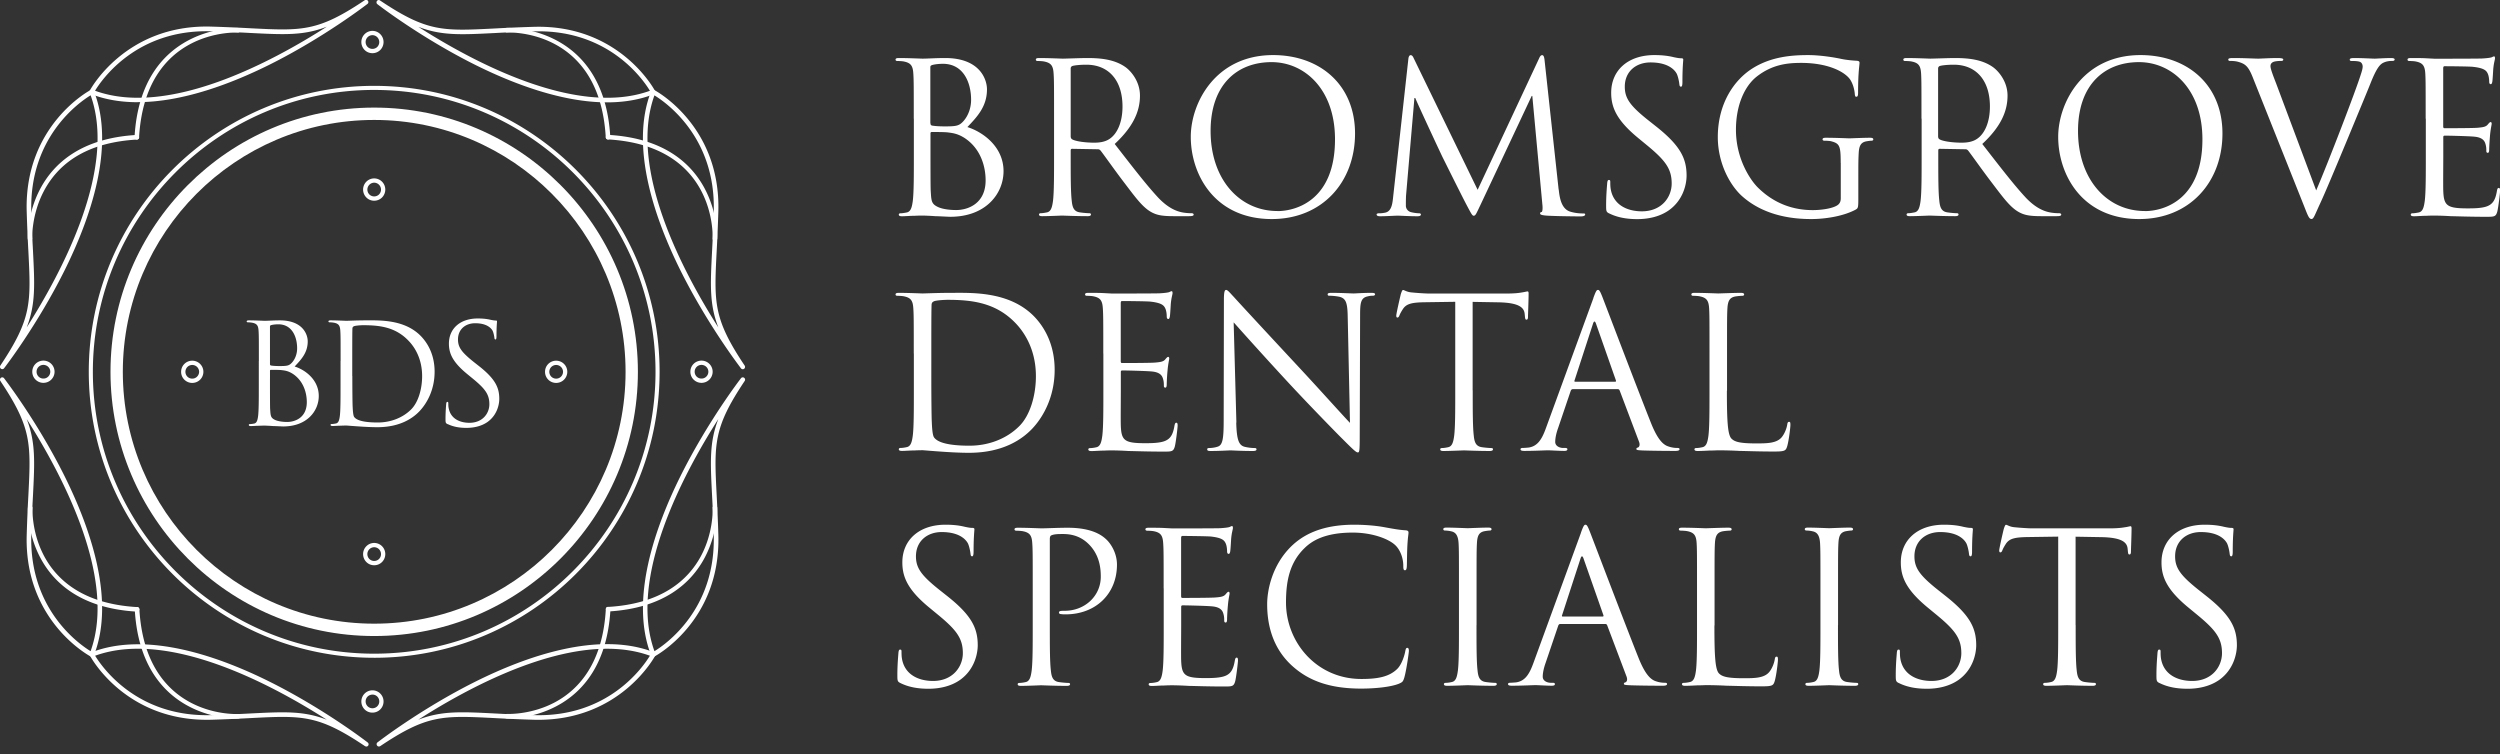
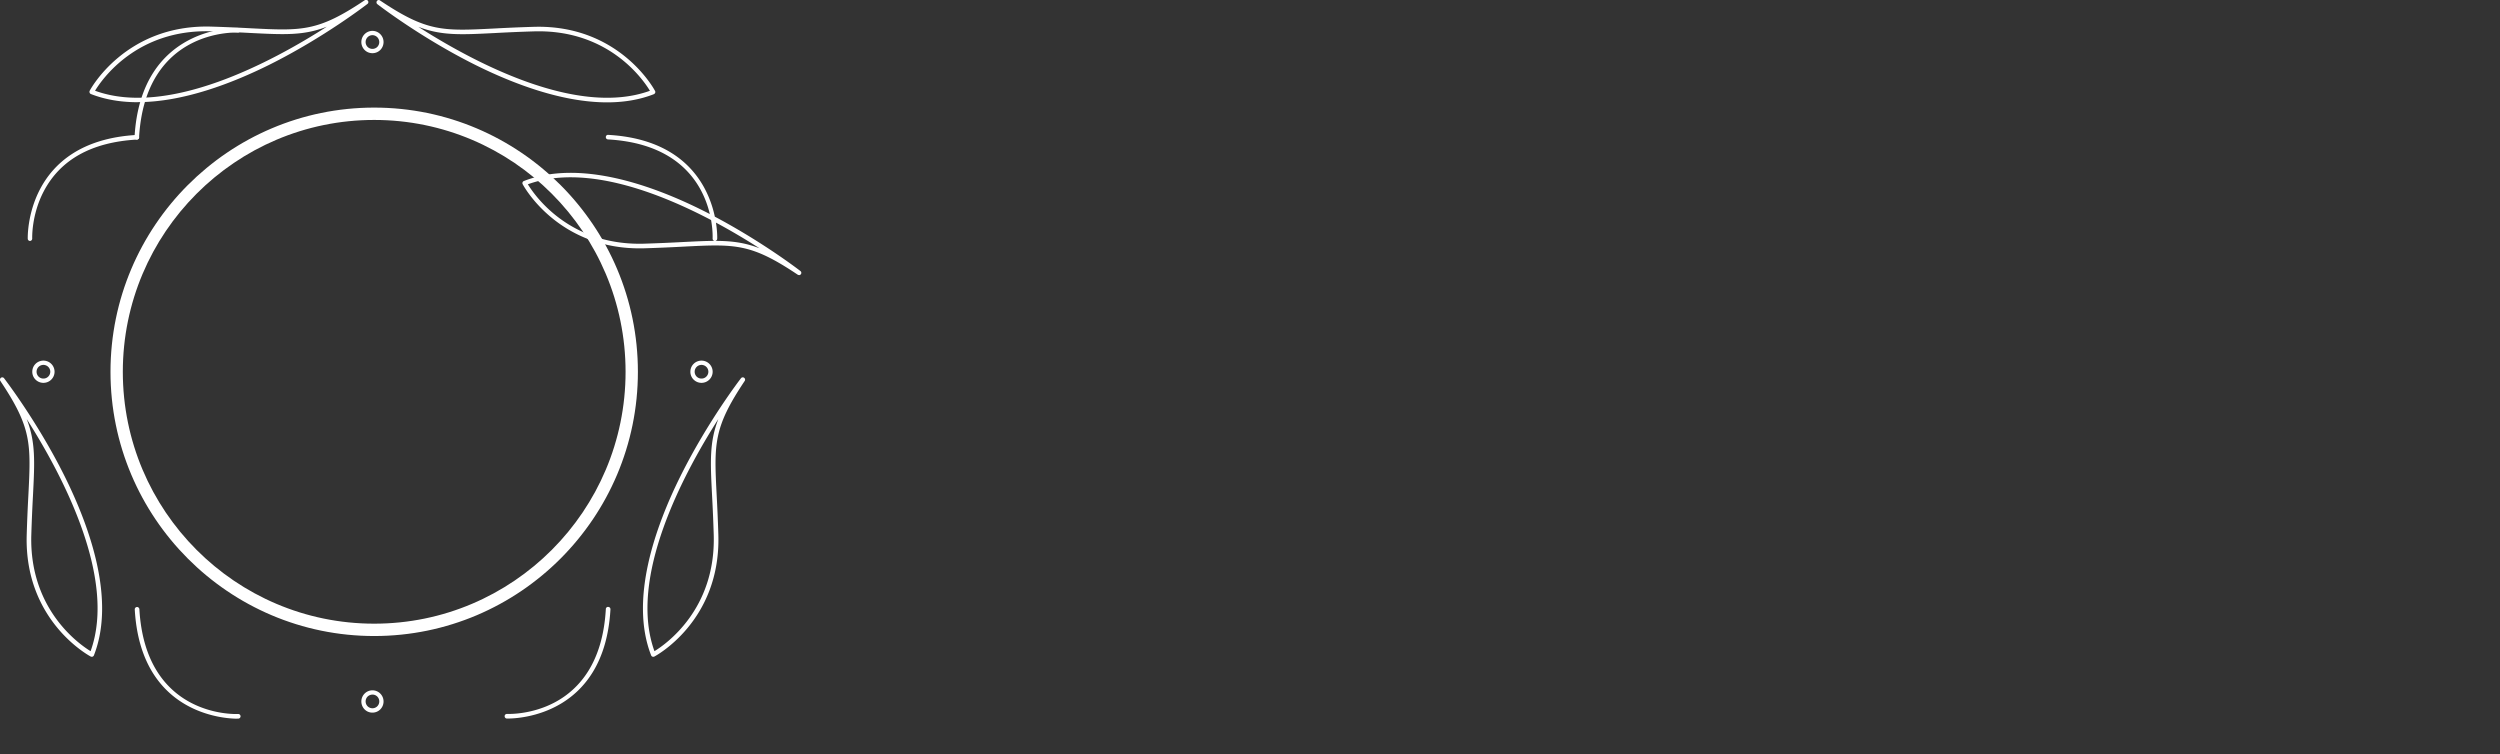
<svg xmlns="http://www.w3.org/2000/svg" width="315" height="95" viewBox="0 0 315 95" fill="none">
  <rect x="0" y="0" width="315" height="95" fill="#333333" stroke="none" />
  <g clip-path="url(#tbrnwmc2fa)" fill="#fff">
    <path d="M46.929 4.43a.859.859 0 0 0-.61.258.871.871 0 0 0 0 1.222.867.867 0 0 0 1.22 0 .871.871 0 0 0-.61-1.48zm0 2.272c-.363 0-.725-.134-.991-.41a1.414 1.414 0 0 1 0-1.986 1.39 1.39 0 0 1 1.982 0 1.414 1.414 0 0 1 0 1.986c-.277.276-.63.41-.991.41zM46.929 87.52a.89.89 0 0 0-.61.248.871.871 0 0 0 0 1.222.867.867 0 0 0 1.22 0 .871.871 0 0 0 0-1.222.848.848 0 0 0-.61-.249zm0 2.272c-.363 0-.725-.134-.991-.411a1.414 1.414 0 0 1 0-1.986 1.39 1.39 0 0 1 1.982 0 1.414 1.414 0 0 1 0 1.986c-.277.277-.63.41-.991.41zM89.255 46.839a.867.867 0 0 0-1.477-.611.871.871 0 0 0 0 1.222.867.867 0 0 0 1.477-.611zm-2.268 0c0-.363.134-.716.41-.993a1.407 1.407 0 0 1 1.982 0 1.396 1.396 0 0 1 0 1.986 1.407 1.407 0 0 1-1.982 0 1.388 1.388 0 0 1-.41-.993zM6.336 46.839a.867.867 0 0 0-1.477-.611.871.871 0 0 0 0 1.222.867.867 0 0 0 1.477-.611zm-2.268 0c0-.363.134-.716.41-.993a1.407 1.407 0 0 1 1.982 0 1.396 1.396 0 0 1 0 1.986 1.407 1.407 0 0 1-1.982 0 1.388 1.388 0 0 1-.41-.993zM47.148 14.588c-17.752 0-32.198 14.474-32.198 32.26 0 17.787 14.446 32.26 32.198 32.26 17.752 0 32.197-14.473 32.197-32.26 0-17.786-14.445-32.26-32.197-32.26zm0 65.026c-18.038 0-32.713-14.703-32.713-32.775 0-18.073 14.684-32.766 32.713-32.766 18.028 0 32.712 14.702 32.712 32.766 0 18.063-14.675 32.775-32.712 32.775z" />
    <path d="M47.148 15.113c-17.466 0-31.673 14.235-31.673 31.735s14.207 31.735 31.673 31.735c17.467 0 31.674-14.235 31.674-31.735S64.615 15.113 47.148 15.113zm0 65.026c-18.323 0-33.226-14.932-33.226-33.29 0-18.36 14.912-33.292 33.227-33.292 18.314 0 33.226 14.932 33.226 33.291 0 18.36-14.903 33.291-33.227 33.291z" />
-     <path d="M47.148 11.332c-19.544 0-35.447 15.935-35.447 35.516 0 19.582 15.904 35.516 35.447 35.516 19.543 0 35.447-15.934 35.447-35.516 0-19.581-15.894-35.515-35.447-35.515zm0 71.547c-19.83 0-35.962-16.163-35.962-36.03 0-19.869 16.133-36.032 35.962-36.032 19.83 0 35.961 16.163 35.961 36.031S66.977 82.88 47.148 82.88zM11.415 12.01c-1.42.87-7.727 5.251-7.47 14.608.057 1.919.133 3.542.21 4.964.219 4.335.342 6.75-.791 9.672C7.794 34.303 14.76 21.243 11.415 12M.285 46.514a.307.307 0 0 1-.17-.057.29.29 0 0 1-.067-.401c3.954-5.92 3.859-7.896 3.525-14.445a207.813 207.813 0 0 1-.21-4.974C3.06 15.762 11.35 11.37 11.435 11.332a.296.296 0 0 1 .239-.009.272.272 0 0 1 .162.162c2.744 7.008-.496 16.135-3.688 22.56C4.697 40.977.562 46.342.515 46.4a.284.284 0 0 1-.23.115z" />
    <path d="M11.988 11.438c9.223 3.35 22.258-3.628 29.195-8.077-2.915 1.136-5.336 1.012-9.662.792-1.42-.076-3.04-.153-4.955-.21-9.347-.267-13.721 6.063-14.588 7.485m5.384 1.451c-2.059 0-4.06-.305-5.908-1.03a.288.288 0 0 1-.162-.173.298.298 0 0 1 .01-.238c.037-.086 4.459-8.373 15.274-8.087 1.925.057 3.545.134 4.964.21 6.537.334 8.51.43 14.417-3.532a.297.297 0 0 1 .4.066.289.289 0 0 1-.057.401c-.057.039-5.412 4.192-12.33 7.648-4.716 2.348-10.9 4.726-16.618 4.726M3.783 30.36a.285.285 0 0 1-.286-.277c0-.124-.39-12.277 13.731-13.08.143-.018.295.115.305.277a.296.296 0 0 1-.276.306c-5.699.325-9.653 2.52-11.75 6.53-1.562 2.989-1.448 5.91-1.448 5.939a.296.296 0 0 1-.276.305z" />
    <path d="M17.247 17.586h-.02c-.162 0-.276-.143-.276-.306.8-14.158 12.921-13.767 13.055-13.757.162 0 .285.143.276.305 0 .163-.153.277-.305.277-.477-.028-11.682-.353-12.454 13.214 0 .152-.133.267-.286.267M90.513 52.796c-4.44 6.95-11.396 20.011-8.052 29.253 1.42-.87 7.728-5.251 7.47-14.617a204.474 204.474 0 0 0-.209-4.965c-.22-4.334-.343-6.75.79-9.67zm-8.204 29.96s-.067 0-.105-.02a.272.272 0 0 1-.162-.162c-2.735-7.008.495-16.135 3.688-22.56 3.449-6.931 7.584-12.297 7.632-12.354a.286.286 0 0 1 .4-.058.29.29 0 0 1 .067.401c-3.954 5.92-3.86 7.896-3.526 14.445.076 1.432.153 3.055.21 4.974.305 10.875-7.985 15.266-8.07 15.305a.304.304 0 0 1-.134.028z" />
-     <path d="M76.496 81.743c-8.404 0-18.142 5.318-23.802 8.946 2.915-1.136 5.335-1.012 9.652-.792 1.42.076 3.04.152 4.955.21 9.348.276 13.721-6.063 14.588-7.486-1.686-.61-3.506-.878-5.383-.878M47.748 94.06a.274.274 0 0 1-.238-.124.289.289 0 0 1 .057-.401c.057-.038 5.412-4.191 12.33-7.647 6.413-3.199 15.532-6.435 22.517-3.695a.289.289 0 0 1 .162.172.344.344 0 0 1-.01.238c-.048.086-4.44 8.364-15.275 8.087a202.408 202.408 0 0 1-4.964-.21c-6.537-.334-8.51-.43-14.417 3.532a.32.32 0 0 1-.162.048zM76.62 77.046a.283.283 0 0 1-.285-.267.288.288 0 0 1 .266-.306c13.55-.773 13.217-12 13.188-12.478 0-.162.114-.296.276-.306.143-.019.296.115.305.277 0 .124.391 12.278-13.73 13.08h-.02z" />
    <path d="M63.995 90.536h-.133a.284.284 0 0 1-.276-.305c0-.163.133-.277.304-.277.477.019 11.683.353 12.445-13.213 0-.163.152-.296.305-.268.162 0 .286.143.276.306-.753 13.337-11.568 13.757-12.911 13.757M52.694 3.37C59.63 7.81 72.666 14.79 81.89 11.438c-.867-1.433-5.222-7.753-14.589-7.485-1.915.057-3.525.133-4.955.21-4.316.22-6.736.343-9.662-.793m23.813 9.528c-5.718 0-11.902-2.377-16.619-4.726-6.917-3.456-12.273-7.6-12.33-7.647-.124-.095-.143-.267-.057-.4.095-.125.267-.163.39-.068C53.79 4.02 55.772 3.924 62.3 3.59c1.429-.077 3.04-.153 4.964-.21 10.825-.306 15.237 8 15.275 8.086.038.077.047.153.01.23a.317.317 0 0 1-.163.171c-1.848.726-3.85 1.031-5.908 1.031" />
-     <path d="M82.461 12.01c-3.344 9.242 3.621 22.303 8.052 29.253-1.134-2.921-1.01-5.346-.79-9.671.075-1.432.152-3.046.209-4.965.257-9.366-6.05-13.738-7.47-14.607M93.59 46.524a.284.284 0 0 1-.229-.115c-.038-.057-4.183-5.423-7.632-12.354-3.193-6.425-6.432-15.562-3.688-22.56a.3.3 0 0 1 .162-.162.296.296 0 0 1 .238.01c.086.047 8.376 4.429 8.071 15.303a203.368 203.368 0 0 1-.21 4.974c-.333 6.55-.428 8.526 3.526 14.445a.299.299 0 0 1-.067.401.266.266 0 0 1-.171.058zM76.611 17.576a.283.283 0 0 1-.286-.267C75.553 3.733 64.357 4.077 63.871 4.096a.302.302 0 0 1-.305-.277c0-.162.115-.296.277-.306.114 0 12.254-.391 13.054 13.758a.296.296 0 0 1-.276.305h-.02" />
-     <path d="M90.075 30.35h-.01a.284.284 0 0 1-.276-.305c.02-.477.362-11.705-13.188-12.478a.282.282 0 0 1-.266-.306c0-.162.152-.296.305-.267 14.13.802 13.74 12.956 13.73 13.08a.285.285 0 0 1-.285.277M35.561 89.753c2.087 0 3.755.21 5.622.936-6.937-4.44-19.972-11.418-29.196-8.067.867 1.422 5.231 7.733 14.589 7.485 1.915-.058 3.535-.134 4.955-.21 1.553-.077 2.858-.144 4.04-.144m10.577 4.306a.321.321 0 0 1-.162-.048c-5.908-3.962-7.88-3.866-14.417-3.532-1.43.076-3.05.153-4.965.21-10.834.277-15.236-8-15.274-8.086a.276.276 0 0 1-.01-.23.272.272 0 0 1 .162-.162c6.994-2.74 16.104.496 22.517 3.695 6.917 3.456 12.273 7.6 12.33 7.647a.288.288 0 0 1 .057.401.289.289 0 0 1-.238.115" />
+     <path d="M90.075 30.35h-.01a.284.284 0 0 1-.276-.305c.02-.477.362-11.705-13.188-12.478a.282.282 0 0 1-.266-.306c0-.162.152-.296.305-.267 14.13.802 13.74 12.956 13.73 13.08a.285.285 0 0 1-.285.277c2.087 0 3.755.21 5.622.936-6.937-4.44-19.972-11.418-29.196-8.067.867 1.422 5.231 7.733 14.589 7.485 1.915-.058 3.535-.134 4.955-.21 1.553-.077 2.858-.144 4.04-.144m10.577 4.306a.321.321 0 0 1-.162-.048c-5.908-3.962-7.88-3.866-14.417-3.532-1.43.076-3.05.153-4.965.21-10.834.277-15.236-8-15.274-8.086a.276.276 0 0 1-.01-.23.272.272 0 0 1 .162-.162c6.994-2.74 16.104.496 22.517 3.695 6.917 3.456 12.273 7.6 12.33 7.647a.288.288 0 0 1 .057.401.289.289 0 0 1-.238.115" />
    <path d="M3.363 52.796c1.134 2.922 1.01 5.346.791 9.671a204.663 204.663 0 0 0-.21 4.965c-.257 9.366 6.051 13.748 7.471 14.617 3.345-9.242-3.62-22.303-8.052-29.253zm8.205 29.96s-.096-.01-.134-.03c-.086-.047-8.376-4.43-8.07-15.304.057-1.928.133-3.551.209-4.974.333-6.55.429-8.525-3.526-14.445a.298.298 0 0 1 .067-.4.287.287 0 0 1 .4.057c.038.057 4.183 5.423 7.633 12.354 3.192 6.425 6.432 15.562 3.687 22.56a.3.3 0 0 1-.162.162.34.34 0 0 1-.104.02zM29.891 90.555c-1.343 0-12.158-.42-12.911-13.767a.29.29 0 0 1 .276-.305c.134-.02.296.114.305.267.772 13.576 11.968 13.242 12.445 13.213a.295.295 0 0 1 .305.277.296.296 0 0 1-.277.306h-.133" />
-     <path d="M17.266 77.065h-.019c-14.13-.802-13.74-12.956-13.73-13.08 0-.162.152-.305.304-.276.162 0 .286.143.277.305-.02.477-.363 11.705 13.187 12.478.162.01.277.143.277.306 0 .153-.134.267-.286.267M70.942 46.848a.867.867 0 0 0-1.477-.611.871.871 0 0 0 0 1.222.867.867 0 0 0 1.477-.61zm-2.268 0c0-.363.133-.716.41-.993a1.407 1.407 0 0 1 1.981 0 1.397 1.397 0 0 1 0 1.986 1.407 1.407 0 0 1-1.981 0 1.388 1.388 0 0 1-.41-.993zM25.09 46.848a.867.867 0 0 0-1.477-.611.871.871 0 0 0 0 1.222.867.867 0 0 0 1.476-.61zm-2.269 0c0-.363.134-.716.41-.993a1.407 1.407 0 0 1 1.982 0 1.397 1.397 0 0 1 0 1.986 1.407 1.407 0 0 1-1.982 0 1.388 1.388 0 0 1-.41-.993zM47.148 23.018a.871.871 0 0 0-.61 1.48.867.867 0 0 0 1.22 0 .871.871 0 0 0-.61-1.48zm0 2.273c-.362 0-.724-.134-.99-.411a1.414 1.414 0 0 1 0-1.986 1.39 1.39 0 0 1 1.981 0 1.414 1.414 0 0 1 0 1.986c-.276.277-.629.41-.99.41zM47.148 68.95a.86.86 0 0 0-.61.258.871.871 0 0 0 0 1.222.867.867 0 0 0 1.22 0 .871.871 0 0 0 0-1.222.86.86 0 0 0-.61-.258zm0 2.272c-.362 0-.724-.133-.99-.41a1.414 1.414 0 0 1 0-1.986 1.39 1.39 0 0 1 1.981 0 1.414 1.414 0 0 1 0 1.986c-.276.276-.629.41-.99.41zM115.135 14.95c0-4.114 0-4.85-.057-5.69-.057-.897-.267-1.317-1.134-1.498-.209-.057-.657-.076-.896-.076-.104 0-.209-.058-.209-.163 0-.162.133-.21.419-.21 1.182 0 2.84.077 2.973.077.629 0 1.658-.077 2.868-.077 4.317 0 5.26 2.635 5.26 3.953 0 2.157-1.239 3.456-2.468 4.745 1.944.61 4.555 2.472 4.555 5.556 0 2.817-2.211 5.748-6.708 5.748-.286 0-1.134-.058-1.897-.077a29.931 29.931 0 0 0-1.6-.076c-.058 0-.496 0-1.049.029-.524 0-1.133.057-1.524.057-.286 0-.419-.058-.419-.21 0-.077.057-.163.209-.163.238 0 .553-.057.791-.105.524-.105.658-.687.762-1.45.134-1.108.134-3.19.134-5.72v-4.64l-.01-.01zm2.106.583c0 .182.057.239.181.287.162.028.629.105 1.601.105 1.477 0 1.839-.058 2.392-.688.552-.63.943-1.585.943-2.663 0-2.187-.972-4.535-3.554-4.535-.286 0-.839.028-1.267.133-.239.058-.315.134-.315.287v7.065l.019.01zm0 2.798c0 2.033 0 5.298.029 5.69.076 1.289.076 1.661.895 2.052.715.344 1.839.392 2.316.392 1.42 0 3.707-.764 3.707-3.743 0-1.585-.525-3.876-2.554-5.27-.896-.601-1.553-.687-2.182-.764-.343-.057-1.658-.057-2.049-.057-.105 0-.162.058-.162.182v1.518zM132.811 14.95c0-4.114 0-4.85-.057-5.69-.057-.897-.267-1.317-1.134-1.498-.21-.057-.658-.076-.896-.076-.105 0-.209-.058-.209-.163 0-.162.133-.21.419-.21 1.181 0 2.839.077 2.973.077.286 0 2.287-.077 3.106-.077 1.658 0 3.421.162 4.812 1.155.658.478 1.811 1.767 1.811 3.58 0 1.948-.82 3.896-3.183 6.092 2.154 2.768 3.945 5.107 5.47 6.75 1.419 1.498 2.553 1.794 3.211 1.9.495.076.867.076 1.029.076.133 0 .238.076.238.162 0 .163-.162.21-.629.21h-1.867c-1.477 0-2.135-.133-2.811-.496-1.134-.611-2.049-1.9-3.555-3.876-1.105-1.452-2.344-3.218-2.868-3.896-.105-.105-.181-.162-.343-.162l-3.24-.057c-.133 0-.181.076-.181.21v.63c0 2.53 0 4.611.134 5.719.076.763.238 1.346 1.029 1.45.372.058.943.106 1.181.106.162 0 .21.076.21.162 0 .134-.133.21-.419.21-1.449 0-3.107-.076-3.24-.076-.029 0-1.687.076-2.468.076-.286 0-.419-.057-.419-.21 0-.076.057-.162.209-.162.239 0 .553-.057.791-.105.524-.105.658-.688.763-1.451.133-1.108.133-3.19.133-5.72v-4.64zm2.106 2.292c0 .134.057.239.181.315.391.239 1.601.42 2.763.42.629 0 1.372-.076 1.973-.496.924-.63 1.601-2.053 1.601-4.058 0-3.293-1.735-5.27-4.555-5.27-.791 0-1.496.077-1.763.163a.323.323 0 0 0-.21.315v8.62l.01-.009zM160.397 6.94c5.917 0 10.338 3.743 10.338 9.882 0 6.139-4.154 10.779-10.491 10.779-7.203 0-10.205-5.614-10.205-10.359 0-4.267 3.106-10.301 10.367-10.301h-.009zm.552 19.659c2.364 0 7.261-1.375 7.261-9.042 0-6.32-3.84-9.728-7.994-9.728-4.393 0-7.68 2.902-7.68 8.669 0 6.138 3.678 10.091 8.413 10.091v.01zM196.396 23.858c.105.946.286 2.425 1.42 2.798.762.239 1.448.239 1.706.239.133 0 .209.028.209.133 0 .162-.238.239-.552.239-.582 0-3.421-.029-4.393-.105-.6-.057-.734-.134-.734-.267 0-.105.057-.163.181-.182.124-.019.162-.477.105-.945l-1.267-13.681h-.076l-6.442 13.7c-.553 1.155-.629 1.394-.867 1.394-.181 0-.314-.267-.819-1.213-.687-1.288-2.945-5.852-3.078-6.11-.238-.477-3.183-6.797-3.469-7.514h-.104l-1.049 12.23c-.028.42-.028.898-.028 1.347 0 .391.286.735.686.82.448.106.838.134 1 .134.105 0 .21.058.21.134 0 .181-.162.239-.476.239-.972 0-2.24-.077-2.449-.077-.239 0-1.496.077-2.211.077-.267 0-.448-.058-.448-.239 0-.076.134-.134.267-.134.21 0 .391 0 .791-.076.867-.162.943-1.184 1.048-2.186l1.896-17.185c.029-.287.134-.478.286-.478.153 0 .267.105.391.392l8.052 16.574 7.737-16.546c.105-.238.209-.42.391-.42.181 0 .266.21.314.716l1.763 16.212.009-.02zM202.762 26.895c-.372-.182-.391-.287-.391-1.003 0-1.317.105-2.368.133-2.797.029-.287.077-.42.21-.42.162 0 .181.076.181.286 0 .239 0 .602.076.974.391 1.948 2.135 2.692 3.898 2.692 2.525 0 3.763-1.814 3.763-3.504 0-1.814-.762-2.873-3.02-4.745l-1.182-.973c-2.792-2.292-3.42-3.924-3.42-5.72 0-2.816 2.105-4.744 5.44-4.744 1.029 0 1.792.105 2.449.267.496.105.715.134.925.134.209 0 .266.057.266.181s-.104 1.003-.104 2.797c0 .42-.048.602-.181.602-.162 0-.182-.134-.21-.344-.029-.315-.181-1.03-.343-1.317-.162-.287-.867-1.394-3.288-1.394-1.82 0-3.239 1.136-3.239 3.055 0 1.499.686 2.454 3.211 4.43l.734.582c3.106 2.454 3.84 4.086 3.84 6.196 0 1.08-.42 3.084-2.24 4.373-1.134.793-2.553 1.107-3.973 1.107-1.239 0-2.449-.18-3.526-.715h-.009zM231.928 20.517c0-2.139-.133-2.425-1.181-2.712-.21-.057-.658-.076-.896-.076-.105 0-.209-.057-.209-.162 0-.162.133-.21.419-.21 1.181 0 2.839.076 2.973.076.133 0 1.791-.076 2.582-.076.286 0 .419.057.419.21 0 .105-.104.162-.209.162-.181 0-.343.029-.658.076-.714.134-.924.583-.972 1.5-.047.84-.047 1.632-.047 2.74v2.95c0 1.183-.029 1.24-.343 1.422-1.687.898-4.05 1.184-5.575 1.184-2.001 0-5.736-.267-8.652-2.816-1.601-1.394-3.135-4.22-3.135-7.514 0-4.22 2.049-7.199 4.393-8.669 2.363-1.48 4.974-1.661 6.994-1.661 1.658 0 3.526.344 4.021.449.553.133 1.477.238 2.135.267.266.029.314.134.314.239 0 .372-.181 1.107-.181 3.742 0 .42-.048.554-.238.554-.134 0-.162-.162-.181-.392-.029-.372-.162-1.107-.553-1.737-.657-1.003-2.792-2.139-6.184-2.139-1.658 0-3.63.162-5.631 1.738-1.525 1.212-2.602 3.609-2.602 6.692 0 3.714 1.868 6.407 2.792 7.304 2.077 2.034 4.469 2.816 6.889 2.816.944 0 2.316-.162 3.002-.553.343-.182.524-.478.524-.926v-4.478h-.01zM242.105 14.95c0-4.114 0-4.85-.047-5.69-.058-.897-.267-1.317-1.134-1.498-.21-.057-.658-.076-.896-.076-.105 0-.21-.058-.21-.163 0-.162.134-.21.42-.21 1.181 0 2.839.077 2.973.077.285 0 2.286-.077 3.106-.077 1.658 0 3.421.162 4.812 1.155.657.478 1.82 1.767 1.82 3.58 0 1.948-.82 3.896-3.183 6.092 2.154 2.768 3.945 5.107 5.47 6.75 1.42 1.498 2.554 1.794 3.211 1.9.495.076.867.076 1.029.076.133 0 .238.076.238.162 0 .163-.162.21-.629.21h-1.867c-1.477 0-2.135-.133-2.811-.496-1.134-.611-2.049-1.9-3.554-3.876-1.106-1.452-2.344-3.218-2.869-3.896-.104-.105-.181-.162-.343-.162l-3.239-.057c-.134 0-.181.076-.181.21v.63c0 2.53 0 4.611.133 5.719.076.763.238 1.346 1.029 1.45.372.058.943.106 1.182.106.162 0 .209.076.209.162 0 .134-.133.21-.419.21-1.448 0-3.106-.076-3.24-.076-.028 0-1.686.076-2.468.076-.285 0-.419-.057-.419-.21 0-.076.057-.162.21-.162.238 0 .552-.057.791-.105.524-.105.657-.688.762-1.451.133-1.108.133-3.19.133-5.72v-4.64h-.019zm2.106 2.292c0 .134.048.239.181.315.391.239 1.601.42 2.763.42.629 0 1.373-.076 1.973-.496.924-.63 1.601-2.053 1.601-4.058 0-3.293-1.734-5.27-4.555-5.27-.791 0-1.496.077-1.763.163a.322.322 0 0 0-.209.315v8.62l.009-.009zM269.691 6.94c5.917 0 10.338 3.743 10.338 9.882 0 6.139-4.154 10.779-10.491 10.779-7.203 0-10.205-5.614-10.205-10.359 0-4.267 3.106-10.301 10.367-10.301h-.009zm.552 19.659c2.363 0 7.261-1.375 7.261-9.042 0-6.32-3.84-9.728-7.994-9.728-4.393 0-7.68 2.902-7.68 8.669 0 6.138 3.678 10.091 8.413 10.091v.01zM291.827 24.02c1.524-3.532 5.05-12.726 5.631-14.626.133-.391.238-.763.238-1.002 0-.21-.076-.477-.343-.601-.314-.106-.714-.105-1-.105-.162 0-.286-.03-.286-.163 0-.162.162-.21.581-.21 1.048 0 2.258.077 2.582.077.162 0 1.287-.077 2.049-.077.286 0 .448.057.448.182 0 .124-.105.181-.315.181-.181 0-.762 0-1.267.315-.343.239-.734.687-1.448 2.473-.286.735-1.601 3.895-2.945 7.141-1.6 3.848-2.792 6.693-3.392 7.982-.734 1.584-.838 2.004-1.105 2.004-.315 0-.448-.372-.944-1.632L283.87 9.805c-.581-1.48-.972-1.766-1.896-2.024-.391-.105-.839-.105-1.001-.105-.162 0-.209-.076-.209-.181 0-.163.266-.182.686-.182 1.267 0 2.763.077 3.078.077.266 0 1.448-.077 2.448-.077.477 0 .715.057.715.182 0 .124-.076.181-.267.181-.286 0-.762.029-1 .134-.286.133-.343.343-.343.525 0 .343.314 1.155.714 2.186l5.051 13.49-.019.01zM305.634 14.95c0-4.114 0-4.85-.048-5.69-.057-.897-.267-1.317-1.134-1.498-.21-.057-.657-.076-.896-.076-.105 0-.209-.058-.209-.163 0-.162.133-.21.419-.21.61 0 1.315 0 1.896.029l1.077.057c.181 0 5.422 0 6.022-.029.496-.028.924-.076 1.134-.133.133-.029.238-.134.372-.134.076 0 .104.105.104.239 0 .181-.133.496-.209 1.24-.029.268-.076 1.423-.134 1.738-.028.134-.076.287-.181.287-.162 0-.209-.134-.209-.344 0-.181-.029-.63-.162-.945-.181-.42-.448-.735-1.868-.897-.448-.058-3.316-.077-3.602-.077-.105 0-.162.077-.162.268v7.275c0 .181.029.267.162.267.343 0 3.573 0 4.183-.057.629-.058 1.001-.105 1.239-.373.181-.21.286-.343.391-.343.076 0 .133.057.133.21 0 .152-.133.601-.209 1.48a34.372 34.372 0 0 0-.105 1.69c0 .21 0 .496-.181.496-.134 0-.181-.105-.181-.239 0-.267 0-.525-.105-.869-.105-.372-.343-.82-1.372-.926-.715-.076-3.316-.133-3.764-.133-.134 0-.181.076-.181.18v2.32c0 .898-.029 3.953 0 4.507.076 1.814.476 2.158 3.049 2.158.686 0 1.839 0 2.525-.287.686-.286 1.001-.82 1.182-1.9.047-.286.104-.39.238-.39.162 0 .162.21.162.39 0 .21-.21 2.005-.343 2.56-.181.687-.391.687-1.42.687-1.972 0-3.421-.058-4.45-.077a39.564 39.564 0 0 0-2.049-.076c-.047 0-.495 0-1.048.028-.524 0-1.134.058-1.524.058-.286 0-.42-.058-.42-.21 0-.077.058-.163.21-.163.238 0 .553-.057.791-.105.524-.105.657-.687.762-1.45.134-1.108.134-3.19.134-5.72v-4.64l-.019-.01zM115.135 44.538c0-4.115 0-4.85-.057-5.69-.057-.898-.267-1.318-1.134-1.5-.209-.057-.657-.076-.896-.076-.104 0-.209-.057-.209-.162 0-.162.133-.21.419-.21 1.182 0 2.84.076 2.973.076.315 0 1.973-.076 3.554-.076 2.602 0 7.414-.239 10.549 3.007 1.315 1.375 2.553 3.561 2.553 6.693 0 3.322-1.372 5.881-2.839 7.428-1.134 1.184-3.497 3.026-7.966 3.026-1.134 0-2.525-.076-3.659-.162-1.153-.077-2.049-.163-2.182-.163-.058 0-.496 0-1.049.03-.524 0-1.133.056-1.524.056-.286 0-.419-.057-.419-.21 0-.076.057-.162.209-.162.238 0 .553-.048.791-.105.524-.105.658-.687.762-1.451.134-1.108.134-3.189.134-5.719v-4.64l-.01.01zm2.211 2.845c0 2.797.029 5.222.057 5.719.029.658.076 1.709.286 2.005.343.496 1.372 1.05 4.469 1.05 2.449 0 4.707-.898 6.26-2.454 1.372-1.346 2.106-3.876 2.106-6.301 0-3.351-1.448-5.509-2.525-6.645-2.468-2.606-5.469-2.979-8.604-2.979-.524 0-1.496.077-1.706.182-.238.105-.314.238-.314.525-.029.897-.029 3.58-.029 5.614V47.383zM139.014 44.538c0-4.115 0-4.85-.057-5.69-.057-.898-.267-1.318-1.134-1.5-.21-.057-.657-.076-.896-.076-.104 0-.209-.057-.209-.162 0-.162.133-.21.419-.21.6 0 1.315 0 1.896.029l1.077.057c.181 0 5.422 0 6.022-.029.496-.028.924-.076 1.134-.133.133-.03.238-.134.372-.134.076 0 .104.105.104.239 0 .181-.133.496-.209 1.24-.029.268-.076 1.423-.134 1.738-.028.134-.076.287-.181.287-.162 0-.209-.134-.209-.344 0-.181-.029-.63-.162-.945-.181-.42-.448-.735-1.868-.898-.448-.057-3.316-.076-3.602-.076-.105 0-.162.076-.162.267v7.275c0 .182.029.268.162.268.343 0 3.574 0 4.183-.058.629-.057 1.001-.105 1.239-.372.181-.21.286-.344.391-.344.076 0 .133.058.133.21 0 .153-.133.602-.209 1.48a25.143 25.143 0 0 0-.105 1.69c0 .21 0 .496-.181.496-.134 0-.181-.105-.181-.238 0-.267 0-.525-.105-.869-.105-.372-.343-.821-1.372-.926-.715-.076-3.316-.134-3.764-.134-.134 0-.181.077-.181.182v2.32c0 .897-.029 3.952 0 4.506.076 1.824.476 2.158 3.049 2.158.686 0 1.839 0 2.525-.287.686-.286 1.001-.82 1.182-1.9.057-.286.105-.391.238-.391.162 0 .162.21.162.391 0 .21-.21 2.005-.343 2.559-.181.687-.391.687-1.42.687-1.972 0-3.421-.057-4.45-.076a39.574 39.574 0 0 0-2.048-.076c-.058 0-.496 0-1.049.028-.524 0-1.134.057-1.524.057-.286 0-.419-.057-.419-.21 0-.076.057-.162.209-.162.238 0 .553-.048.791-.105.524-.105.658-.687.762-1.451.134-1.108.134-3.189.134-5.719v-4.64l-.01-.01zM155.765 53.235c.058 2.158.315 2.845 1.03 3.055a5.66 5.66 0 0 0 1.315.163c.133 0 .209.057.209.162 0 .162-.162.21-.476.21-1.496 0-2.554-.076-2.792-.076s-1.344.076-2.525.076c-.267 0-.42-.029-.42-.21 0-.105.077-.162.21-.162.21 0 .686-.029 1.077-.163.657-.181.791-.945.791-3.341l.028-15.104c0-1.031.077-1.317.286-1.317.21 0 .658.582.924.84.391.448 4.317 4.688 8.367 9.041 2.601 2.797 5.469 6.005 6.308 6.874l-.286-13.385c-.029-1.71-.21-2.292-1.029-2.502a7.089 7.089 0 0 0-1.287-.133c-.181 0-.209-.077-.209-.182 0-.162.209-.181.524-.181 1.181 0 2.449.076 2.734.076.286 0 1.153-.076 2.24-.076.286 0 .476.029.476.181 0 .105-.105.182-.286.182-.133 0-.314 0-.629.076-.867.181-.972.764-.972 2.349l-.047 15.447c0 1.738-.057 1.871-.238 1.871-.21 0-.524-.286-1.925-1.69-.286-.267-4.078-4.133-6.861-7.14a561.022 561.022 0 0 1-6.861-7.562l.344 12.621h-.02zM185.562 49.178c0 2.53 0 4.611.134 5.719.076.763.238 1.346 1.029 1.45.371.058.943.106 1.181.106.162 0 .21.076.21.162 0 .134-.133.21-.419.21-1.449 0-3.107-.076-3.231-.076-.123 0-1.791.076-2.582.076-.286 0-.419-.057-.419-.21 0-.076.057-.162.21-.162.238 0 .552-.048.79-.105.524-.105.658-.688.763-1.451.133-1.108.133-3.19.133-5.72v-11.15l-3.897.057c-1.63.028-2.258.21-2.687.84-.286.449-.372.63-.448.821-.076.21-.162.267-.267.267-.076 0-.133-.076-.133-.238 0-.268.524-2.53.581-2.74.057-.163.162-.497.267-.497.181 0 .448.267 1.153.315.762.077 1.763.134 2.077.134h9.862c.839 0 1.449-.057 1.868-.134.391-.057.629-.133.734-.133.133 0 .133.162.133.315 0 .792-.076 2.606-.076 2.902 0 .239-.077.344-.181.344-.134 0-.181-.077-.21-.449l-.029-.287c-.076-.792-.714-1.393-3.239-1.45l-3.316-.058v11.151l.009-.01zM200.76 37.559c.315-.87.419-1.031.581-1.031.162 0 .267.133.582.945.39 1.002 4.526 11.886 6.127 15.886.943 2.349 1.705 2.769 2.258 2.922a3.34 3.34 0 0 0 1.048.162c.162 0 .267.029.267.162 0 .163-.238.21-.524.21-.391 0-2.316 0-4.126-.057-.496-.029-.791-.029-.791-.181 0-.105.076-.163.181-.182.162-.057.314-.286.162-.716l-2.449-6.482c-.057-.105-.105-.163-.238-.163h-5.66c-.134 0-.21.077-.267.21l-1.582 4.67c-.238.658-.371 1.288-.371 1.765 0 .525.552.764 1 .764h.267c.181 0 .267.057.267.162 0 .163-.162.21-.391.21-.629 0-1.763-.076-2.049-.076-.285 0-1.734.076-2.973.076-.343 0-.495-.057-.495-.21 0-.105.105-.162.238-.162.181 0 .553-.029.763-.048 1.21-.162 1.734-1.155 2.21-2.472l5.975-16.364h-.01zm2.735 10.54c.133 0 .133-.076.105-.182l-2.497-7.112c-.133-.392-.267-.392-.391 0l-2.315 7.112c-.057.134 0 .182.076.182h5.022zM217.588 49.235c0 3.876.105 5.556.581 6.034.419.42 1.105.601 3.154.601 1.391 0 2.554-.028 3.183-.792.343-.42.61-1.079.686-1.585.028-.21.076-.344.238-.344.133 0 .162.105.162.392 0 .286-.181 1.871-.391 2.635-.181.61-.266.716-1.658.716-1.896 0-3.258-.058-4.364-.077a50.31 50.31 0 0 0-2.687-.076c-.105 0-.553.029-1.077.029-.524.028-1.105.057-1.496.057-.286 0-.419-.057-.419-.21 0-.076.057-.162.21-.162.238 0 .552-.048.791-.105.524-.105.657-.688.762-1.452.133-1.107.133-3.188.133-5.718v-4.64c0-4.115 0-4.85-.047-5.69-.058-.898-.267-1.318-1.134-1.5-.21-.057-.658-.076-.896-.076-.105 0-.21-.057-.21-.162 0-.162.134-.21.42-.21 1.181 0 2.839.076 2.973.076.133 0 2.048-.076 2.839-.076.286 0 .419.057.419.21 0 .105-.104.162-.209.162-.181 0-.553.029-.867.077-.763.133-.972.582-1.029 1.499-.048.84-.048 1.584-.048 5.69v4.687l-.019.01zM113.458 86.068c-.372-.181-.391-.286-.391-1.002 0-1.318.105-2.368.134-2.798.028-.286.076-.42.209-.42.162 0 .181.077.181.287 0 .238 0 .601.077.974.39 1.947 2.134 2.692 3.887 2.692 2.526 0 3.764-1.824 3.764-3.504 0-1.814-.762-2.874-3.02-4.745l-1.182-.974c-2.792-2.291-3.421-3.924-3.421-5.719 0-2.816 2.106-4.745 5.441-4.745 1.029 0 1.792.105 2.449.268.496.105.715.133.924.133.21 0 .267.058.267.182s-.105 1.002-.105 2.797c0 .42-.057.602-.181.602-.162 0-.181-.134-.209-.344-.029-.315-.181-1.031-.343-1.318-.162-.286-.868-1.394-3.288-1.394-1.81 0-3.24 1.137-3.24 3.056 0 1.498.687 2.453 3.212 4.43l.733.582c3.107 2.453 3.84 4.086 3.84 6.196 0 1.079-.419 3.084-2.239 4.373-1.134.792-2.554 1.107-3.973 1.107-1.239 0-2.449-.181-3.526-.716zM130.124 74.134c0-4.115 0-4.85-.058-5.69-.057-.898-.266-1.318-1.134-1.499-.209-.048-.657-.076-.895-.076-.105 0-.21-.058-.21-.163 0-.162.134-.21.419-.21 1.182 0 2.764.077 2.973.077.582 0 2.106-.077 3.316-.077 3.288 0 4.469 1.108 4.889 1.5.581.553 1.315 1.737 1.315 3.14 0 3.743-2.735 6.273-6.47 6.273-.134 0-.42 0-.553-.029-.134 0-.286-.057-.286-.181 0-.21.162-.239.715-.239 2.553 0 4.554-1.871 4.554-4.296 0-.869-.076-2.635-1.477-4.058-1.391-1.422-3.001-1.317-3.601-1.317-.448 0-.896.047-1.134.162-.162.048-.21.239-.21.497v10.826c0 2.53 0 4.611.133 5.719.077.764.239 1.346 1.03 1.451.371.057.943.105 1.181.105.162 0 .21.076.21.162 0 .134-.134.21-.42.21-1.448 0-3.106-.076-3.239-.076-.076 0-1.734.076-2.525.076-.286 0-.42-.057-.42-.21 0-.076.058-.162.21-.162.238 0 .553-.048.791-.105.524-.105.657-.687.762-1.451.134-1.108.134-3.189.134-5.719v-4.64zM146.619 74.134c0-4.115 0-4.85-.057-5.69-.058-.898-.267-1.318-1.134-1.499-.21-.048-.658-.076-.896-.076-.105 0-.21-.058-.21-.163 0-.162.134-.21.42-.21.6 0 1.314 0 1.896.029l1.076.057c.182 0 5.422 0 6.023-.028.495-.03.924-.077 1.134-.134.133-.029.238-.134.371-.134.076 0 .105.105.105.239 0 .181-.133.496-.21 1.241-.028.267-.076 1.423-.133 1.738-.029.133-.076.286-.181.286-.162 0-.21-.134-.21-.344 0-.181-.028-.63-.162-.945-.181-.42-.448-.735-1.867-.897-.448-.048-3.316-.077-3.602-.077-.105 0-.162.077-.162.268v7.275c0 .181.028.267.162.267.343 0 3.573 0 4.183-.057.629-.048 1-.105 1.239-.373.181-.21.285-.343.39-.343.077 0 .134.057.134.21s-.134.61-.21 1.48a25.839 25.839 0 0 0-.105 1.69c0 .21 0 .496-.181.496-.133 0-.181-.105-.181-.239 0-.267 0-.525-.105-.869-.104-.372-.343-.82-1.372-.926-.714-.076-3.316-.133-3.764-.133-.133 0-.181.076-.181.181v2.32c0 .897-.028 3.953 0 4.506.077 1.824.477 2.158 3.05 2.158.686 0 1.839 0 2.525-.286.686-.287 1-.822 1.181-1.9.057-.287.105-.392.238-.392.162 0 .162.21.162.392 0 .21-.209 2.005-.343 2.558-.181.688-.39.688-1.419.688-1.973 0-3.421-.058-4.45-.077a39.527 39.527 0 0 0-2.049-.076c-.057 0-.495 0-1.048.029-.524 0-1.134.057-1.525.057-.286 0-.419-.057-.419-.21 0-.077.057-.163.21-.163.238 0 .552-.047.791-.105.524-.105.657-.687.762-1.45.133-1.108.133-3.19.133-5.72v-4.64l-.009-.009zM162.846 83.93c-2.554-2.292-3.183-5.3-3.183-7.8 0-1.767.61-4.85 2.944-7.2 1.582-1.584 3.974-2.816 8.024-2.816 1.048 0 2.525.077 3.811.316 1.001.18 1.839.343 2.687.39.286.03.343.135.343.287 0 .21-.076.525-.133 1.48-.057.869-.057 2.32-.076 2.712-.019.391-.077.553-.239.553-.181 0-.209-.181-.209-.553 0-1.032-.42-2.11-1.106-2.693-.924-.792-2.944-1.499-5.259-1.499-3.497 0-5.127 1.031-6.051 1.929-1.915 1.843-2.363 4.191-2.363 6.874 0 5.031 3.868 9.642 9.49 9.642 1.973 0 3.526-.238 4.574-1.317.553-.582.896-1.738.972-2.215.057-.286.105-.391.267-.391.133 0 .181.181.181.391 0 .181-.315 2.473-.581 3.37-.162.497-.21.554-.686.764-1.049.42-3.05.611-4.736.611-3.945 0-6.604-.974-8.681-2.845l.01.01zM186.039 78.764c0 2.53 0 4.612.133 5.72.076.763.238 1.345 1.029 1.45.372.058.943.105 1.182.105.162 0 .209.077.209.163 0 .133-.133.21-.419.21-1.448 0-3.106-.077-3.24-.077-.133 0-1.791.077-2.582.077-.286 0-.419-.058-.419-.21 0-.077.057-.163.209-.163.239 0 .553-.047.791-.105.524-.105.658-.687.763-1.45.133-1.108.133-3.19.133-5.72v-4.64c0-4.114 0-4.85-.048-5.69-.057-.897-.314-1.346-.895-1.48a3.557 3.557 0 0 0-.82-.104c-.105 0-.21-.058-.21-.163 0-.162.134-.21.42-.21.867 0 2.525.077 2.658.077.134 0 1.792-.077 2.583-.077.285 0 .419.057.419.21 0 .105-.105.163-.21.163-.181 0-.343.028-.657.076-.715.134-.925.582-.972 1.499-.048.84-.048 1.585-.048 5.69v4.64l-.009.01zM199.188 67.145c.314-.868.419-1.03.581-1.03.162 0 .267.133.581.945.391 1.002 4.527 11.886 6.127 15.886.944 2.349 1.706 2.769 2.259 2.922.39.133.791.162 1.048.162.162 0 .267.028.267.162 0 .163-.239.21-.524.21-.391 0-2.316 0-4.126-.057-.496-.029-.791-.029-.791-.181 0-.106.076-.163.181-.182.162-.057.314-.286.162-.716l-2.449-6.482c-.057-.106-.105-.163-.238-.163h-5.66c-.134 0-.21.077-.267.21l-1.582 4.669c-.238.659-.372 1.289-.372 1.766 0 .525.553.764 1.001.764h.267c.181 0 .267.057.267.162 0 .163-.162.21-.391.21-.629 0-1.763-.076-2.049-.076-.286 0-1.734.076-2.973.076-.343 0-.495-.057-.495-.21 0-.105.105-.162.238-.162.181 0 .553-.029.762-.048 1.21-.162 1.734-1.155 2.211-2.473l5.974-16.364h-.009zm2.735 10.54c.133 0 .133-.076.104-.18l-2.496-7.113c-.134-.392-.267-.392-.391 0l-2.315 7.112c-.057.134 0 .182.076.182h5.022zM216.016 78.822c0 3.876.104 5.556.581 6.034.419.42 1.105.601 3.154.601 1.391 0 2.554-.029 3.182-.792.343-.42.61-1.08.687-1.585.028-.21.076-.344.238-.344.133 0 .162.105.162.391 0 .287-.181 1.872-.391 2.636-.181.61-.267.716-1.658.716-1.896 0-3.259-.058-4.364-.077a50.31 50.31 0 0 0-2.687-.076c-.105 0-.553.029-1.077.029-.524.028-1.105.057-1.496.057-.286 0-.419-.058-.419-.21 0-.077.057-.163.209-.163.239 0 .553-.047.791-.105.524-.105.658-.687.763-1.45.133-1.108.133-3.19.133-5.72v-4.64c0-4.114 0-4.85-.048-5.69-.057-.897-.266-1.317-1.134-1.498-.209-.048-.657-.077-.895-.077-.105 0-.21-.057-.21-.162 0-.163.134-.21.419-.21 1.182 0 2.84.076 2.973.076.134 0 2.049-.076 2.84-.076.286 0 .419.057.419.21 0 .105-.105.162-.209.162-.182 0-.553.029-.868.077-.762.133-.972.582-1.029 1.498-.047.84-.047 1.585-.047 5.69v4.688l-.019.01zM231.585 78.764c0 2.53 0 4.612.134 5.72.076.763.238 1.345 1.029 1.45.372.058.943.105 1.182.105.162 0 .209.077.209.163 0 .133-.133.21-.419.21-1.448 0-3.106-.077-3.24-.077-.133 0-1.791.077-2.582.077-.286 0-.419-.058-.419-.21 0-.077.057-.163.209-.163.238 0 .553-.047.791-.105.524-.105.658-.687.762-1.45.134-1.108.134-3.19.134-5.72v-4.64c0-4.114 0-4.85-.048-5.69-.057-.897-.314-1.346-.896-1.48a3.542 3.542 0 0 0-.819-.104c-.105 0-.21-.058-.21-.163 0-.162.134-.21.42-.21.867 0 2.525.077 2.658.077.134 0 1.792-.077 2.582-.077.286 0 .42.057.42.21 0 .105-.105.163-.21.163-.181 0-.343.028-.657.076-.715.134-.925.582-.972 1.499-.048.84-.048 1.585-.048 5.69v4.64l-.01.01zM239.256 86.068c-.372-.181-.391-.286-.391-1.002 0-1.318.105-2.368.134-2.798.028-.286.076-.42.209-.42.162 0 .181.077.181.287 0 .238 0 .601.077.974.39 1.947 2.134 2.692 3.897 2.692 2.525 0 3.764-1.824 3.764-3.504 0-1.814-.763-2.874-3.021-4.745l-1.182-.974c-2.791-2.291-3.42-3.924-3.42-5.719 0-2.816 2.106-4.745 5.441-4.745 1.029 0 1.791.105 2.448.268.496.105.715.133.925.133.209 0 .267.058.267.182s-.105 1.002-.105 2.797c0 .42-.048.602-.181.602-.162 0-.181-.134-.21-.344-.029-.315-.181-1.031-.343-1.318-.162-.286-.867-1.394-3.287-1.394-1.82 0-3.24 1.137-3.24 3.056 0 1.498.686 2.453 3.211 4.43l.734.582c3.106 2.453 3.84 4.086 3.84 6.196 0 1.079-.419 3.084-2.239 4.373-1.134.792-2.554 1.107-3.974 1.107-1.239 0-2.449-.181-3.526-.716h-.009zM261.534 78.764c0 2.53 0 4.612.133 5.72.077.763.239 1.345 1.029 1.45.372.058.944.105 1.182.105.162 0 .21.077.21.163 0 .133-.134.21-.42.21-1.448 0-3.106-.077-3.23-.077-.124 0-1.791.077-2.582.077-.286 0-.419-.058-.419-.21 0-.077.057-.163.209-.163.238 0 .553-.047.791-.105.524-.105.658-.687.762-1.45.134-1.108.134-3.19.134-5.72v-11.15l-3.897.057c-1.63.028-2.259.21-2.688.84-.285.449-.371.63-.447.82-.077.21-.162.268-.267.268-.076 0-.134-.076-.134-.239 0-.267.524-2.53.582-2.74.057-.162.162-.496.266-.496.182 0 .448.267 1.153.315.763.076 1.763.134 2.078.134h9.862c.838 0 1.448-.058 1.868-.134.39-.048.628-.134.733-.134.134 0 .134.163.134.315 0 .793-.077 2.607-.077 2.903 0 .239-.076.344-.181.344-.133 0-.181-.077-.209-.45l-.029-.286c-.076-.792-.714-1.394-3.24-1.45l-3.316-.058v11.151l.01-.01zM272.102 86.068c-.372-.181-.391-.286-.391-1.002 0-1.318.105-2.368.133-2.798.029-.286.077-.42.21-.42.162 0 .181.077.181.287 0 .238 0 .601.076.974.391 1.947 2.135 2.692 3.897 2.692 2.526 0 3.764-1.824 3.764-3.504 0-1.814-.762-2.874-3.02-4.745l-1.182-.974c-2.792-2.291-3.421-3.924-3.421-5.719 0-2.816 2.106-4.745 5.441-4.745 1.029 0 1.792.105 2.449.268.496.105.715.133.924.133.21 0 .267.058.267.182s-.105 1.002-.105 2.797c0 .42-.047.602-.181.602-.162 0-.181-.134-.209-.344-.029-.315-.181-1.031-.343-1.318-.162-.286-.867-1.394-3.288-1.394-1.82 0-3.239 1.137-3.239 3.056 0 1.498.686 2.453 3.211 4.43l.733.582c3.107 2.453 3.84 4.086 3.84 6.196 0 1.079-.419 3.084-2.239 4.373-1.134.792-2.553 1.107-3.973 1.107-1.239 0-2.449-.181-3.526-.716h-.009zM32.617 45.473c0-2.75 0-3.236-.038-3.8-.038-.6-.172-.878-.753-1.002a3.049 3.049 0 0 0-.6-.057c-.067 0-.143-.038-.143-.105 0-.105.086-.143.276-.143.791 0 1.897.057 1.982.057.42 0 1.106-.057 1.916-.057 2.877 0 3.516 1.756 3.516 2.644 0 1.442-.83 2.301-1.649 3.17 1.296.4 3.04 1.651 3.04 3.714 0 1.88-1.477 3.838-4.479 3.838-.19 0-.752-.038-1.267-.048-.505-.038-1-.057-1.067-.057-.038 0-.334 0-.705.019-.353 0-.753.038-1.02.038-.19 0-.276-.038-.276-.143 0-.057.038-.105.143-.105.162 0 .371-.038.524-.067.352-.067.438-.458.505-.964.086-.736.086-2.13.086-3.82v-3.093l.01-.019zm1.4.392c0 .124.039.162.125.19.104.02.419.068 1.067.068.981 0 1.23-.039 1.6-.459.372-.42.63-1.06.63-1.776 0-1.46-.648-3.026-2.373-3.026-.19 0-.562.02-.839.086-.161.038-.21.086-.21.19V45.866zm0 1.861c0 1.356 0 3.543.02 3.8.057.86.057 1.108.6 1.375.477.23 1.23.267 1.544.267.953 0 2.477-.506 2.477-2.501 0-1.06-.352-2.587-1.705-3.523-.6-.4-1.039-.458-1.458-.506-.229-.038-1.105-.038-1.372-.038-.067 0-.105.038-.105.124v1.003zM42.917 45.473c0-2.75 0-3.236-.038-3.8-.038-.6-.172-.878-.753-1.002a3.05 3.05 0 0 0-.6-.057c-.067 0-.143-.038-.143-.105 0-.105.086-.143.276-.143.791 0 1.896.057 1.982.057.21 0 1.315-.057 2.373-.057 1.734 0 4.955-.163 7.041 2.005.877.916 1.706 2.377 1.706 4.468 0 2.215-.915 3.924-1.896 4.964-.753.793-2.335 2.024-5.317 2.024-.753 0-1.687-.048-2.44-.105-.771-.048-1.372-.105-1.457-.105-.039 0-.334 0-.706.02-.352 0-.752.037-1.02.037-.19 0-.275-.038-.275-.143 0-.057.038-.105.142-.105.163 0 .372-.038.525-.067.352-.067.438-.458.505-.964.085-.735.085-2.129.085-3.819v-3.093l.01-.01zm1.477 1.9c0 1.862.019 3.485.038 3.82.02.438.057 1.145.19 1.336.23.334.915.706 2.983.706 1.63 0 3.145-.601 4.183-1.632.915-.898 1.4-2.588 1.4-4.21 0-2.235-.962-3.676-1.686-4.43-1.648-1.748-3.65-1.986-5.745-1.986-.353 0-1.001.057-1.144.124-.162.067-.21.162-.21.353-.019.601-.019 2.396-.019 3.752v2.186l.01-.019zM56.4 53.445c-.247-.124-.266-.19-.266-.668 0-.878.066-1.585.085-1.862.02-.19.058-.277.143-.277.105 0 .124.058.124.191 0 .163 0 .401.058.65.266 1.298 1.42 1.794 2.6 1.794 1.687 0 2.516-1.212 2.516-2.339 0-1.212-.505-1.919-2.02-3.17l-.79-.649c-1.859-1.527-2.287-2.625-2.287-3.818 0-1.881 1.4-3.17 3.64-3.17.686 0 1.19.067 1.629.172.334.067.476.086.62.086.142 0 .17.038.17.124s-.066.668-.066 1.861c0 .277-.038.402-.124.402-.105 0-.124-.086-.143-.23-.019-.21-.123-.687-.228-.878-.105-.19-.582-.936-2.192-.936-1.21 0-2.163.755-2.163 2.044 0 1.002.457 1.632 2.144 2.96l.495.39c2.078 1.633 2.564 2.731 2.564 4.135 0 .725-.277 2.062-1.496 2.921-.753.525-1.706.735-2.65.735-.828 0-1.629-.124-2.353-.477l-.01.01z" />
  </g>
  <defs>
    <clipPath id="tbrnwmc2fa">
      <path fill="#fff" d="M0 0h315v94.059H0z" />
    </clipPath>
  </defs>
</svg>